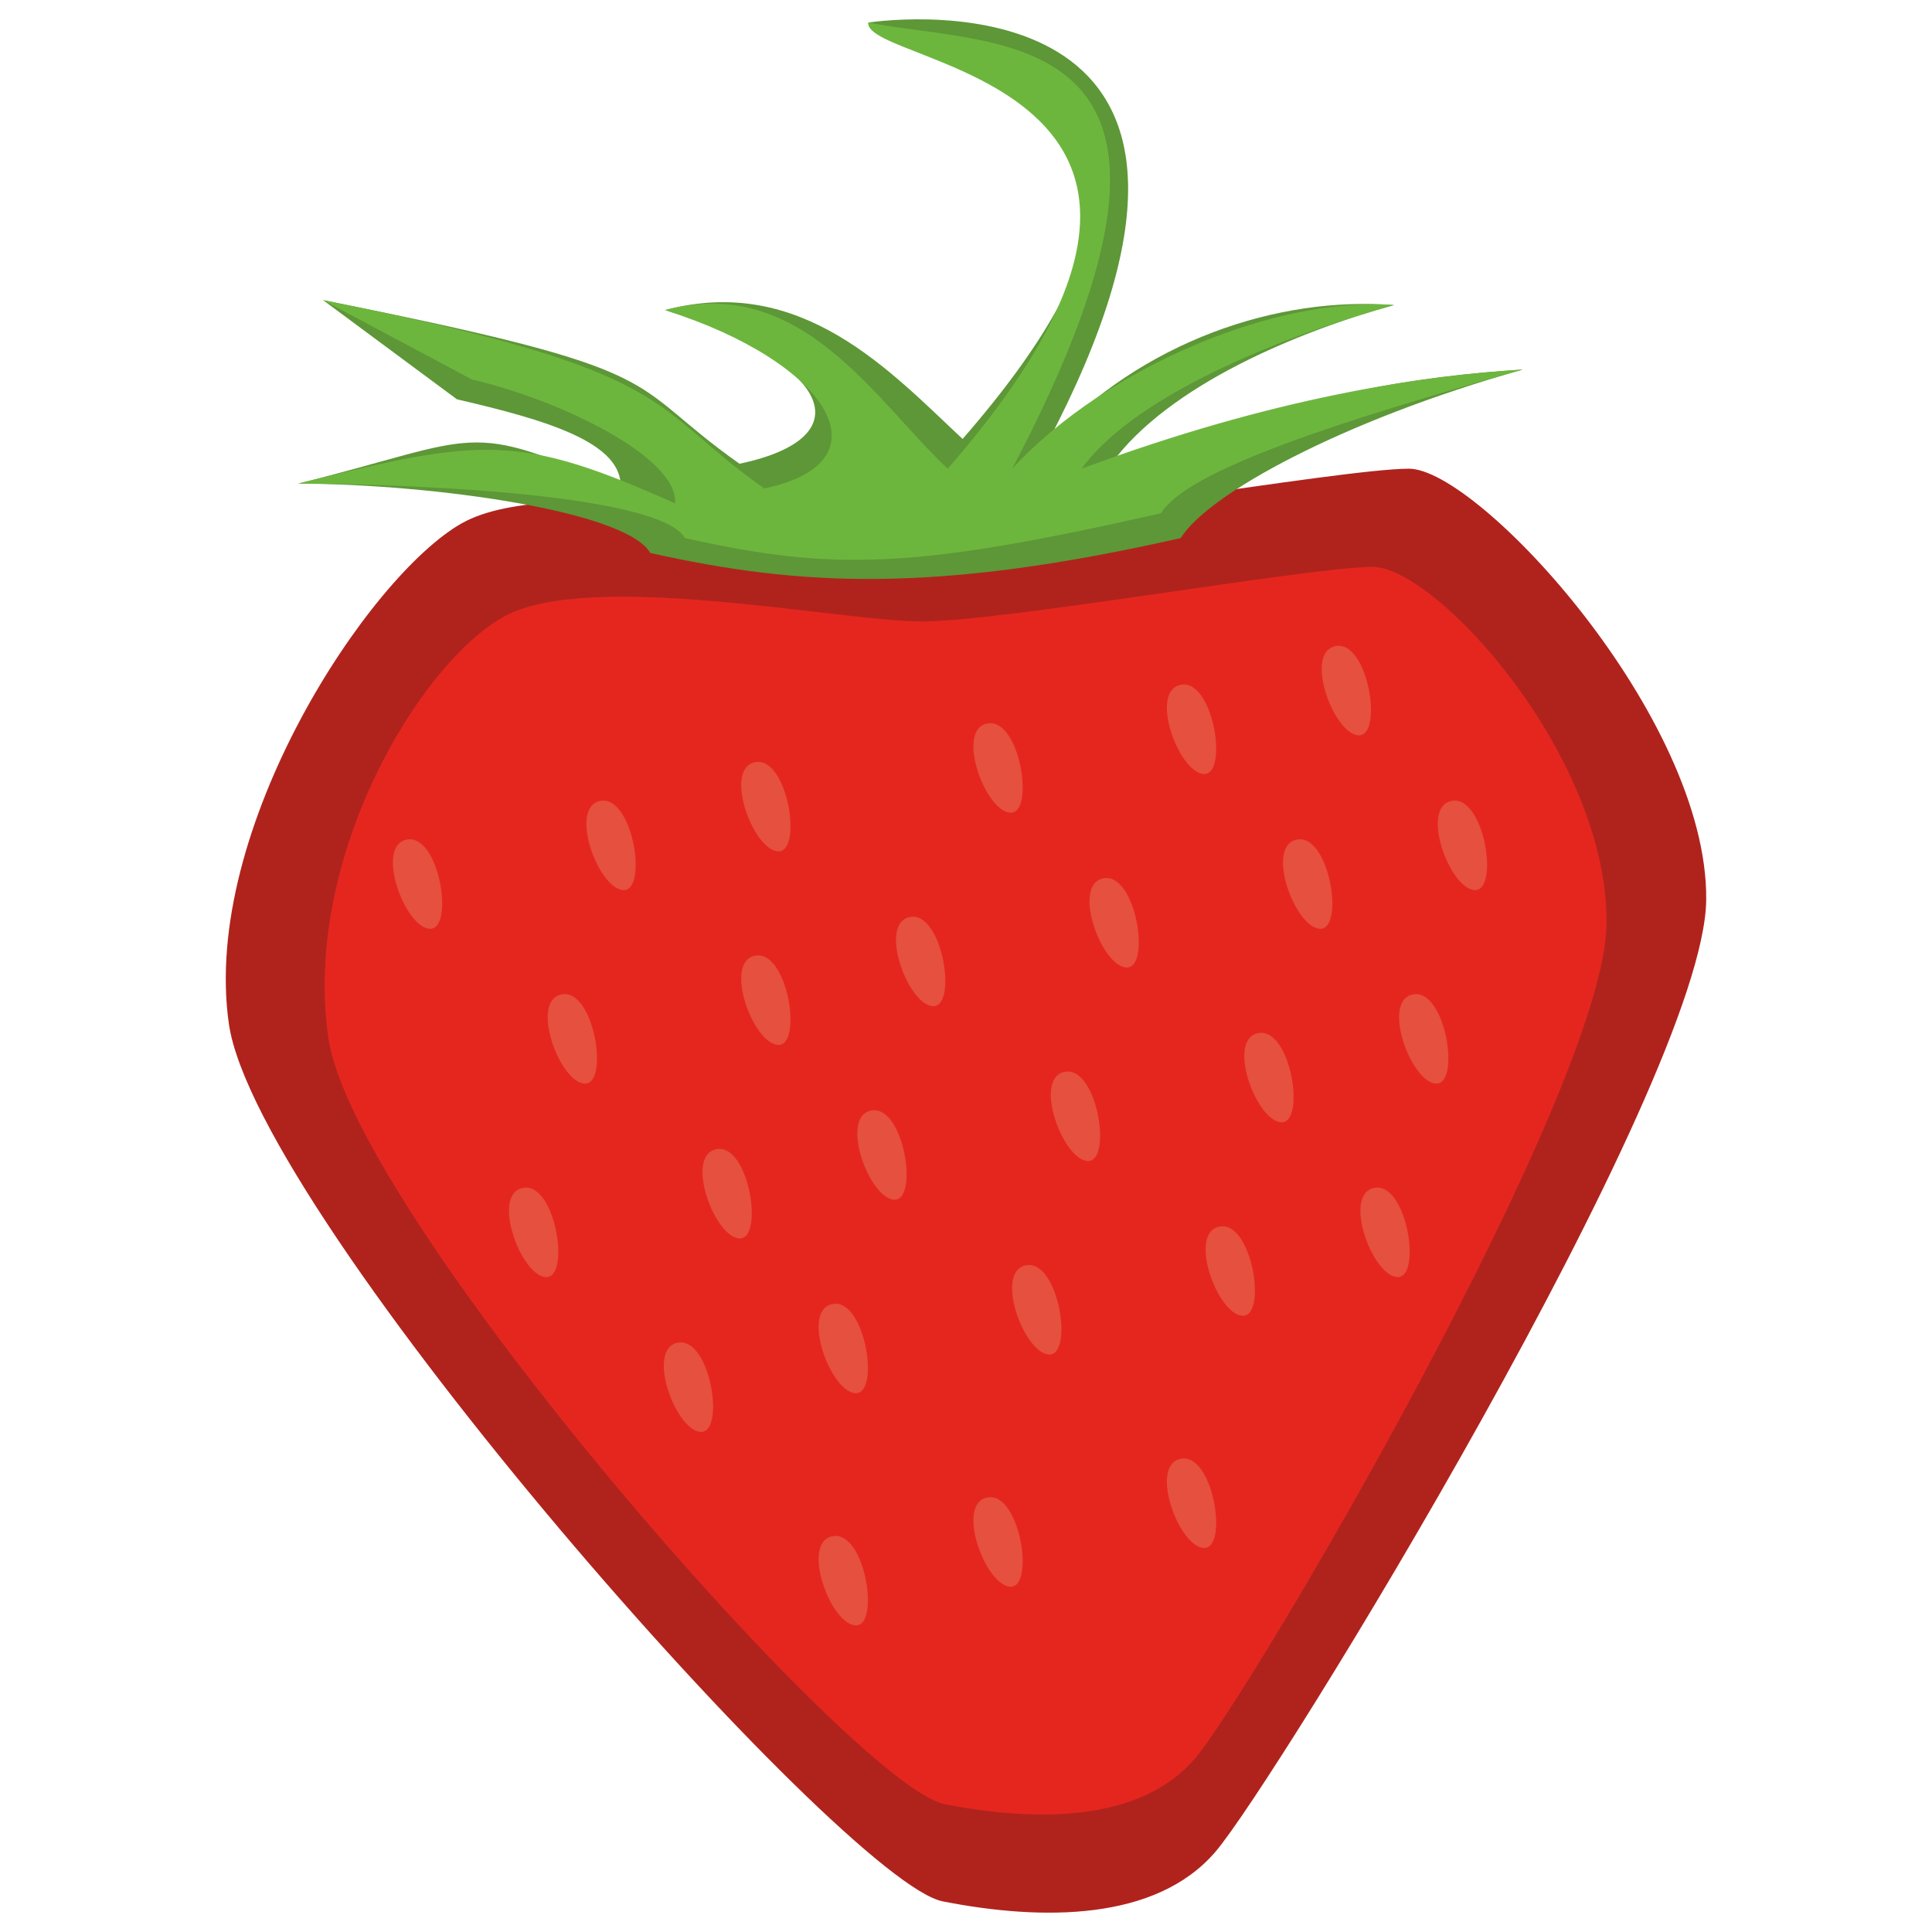
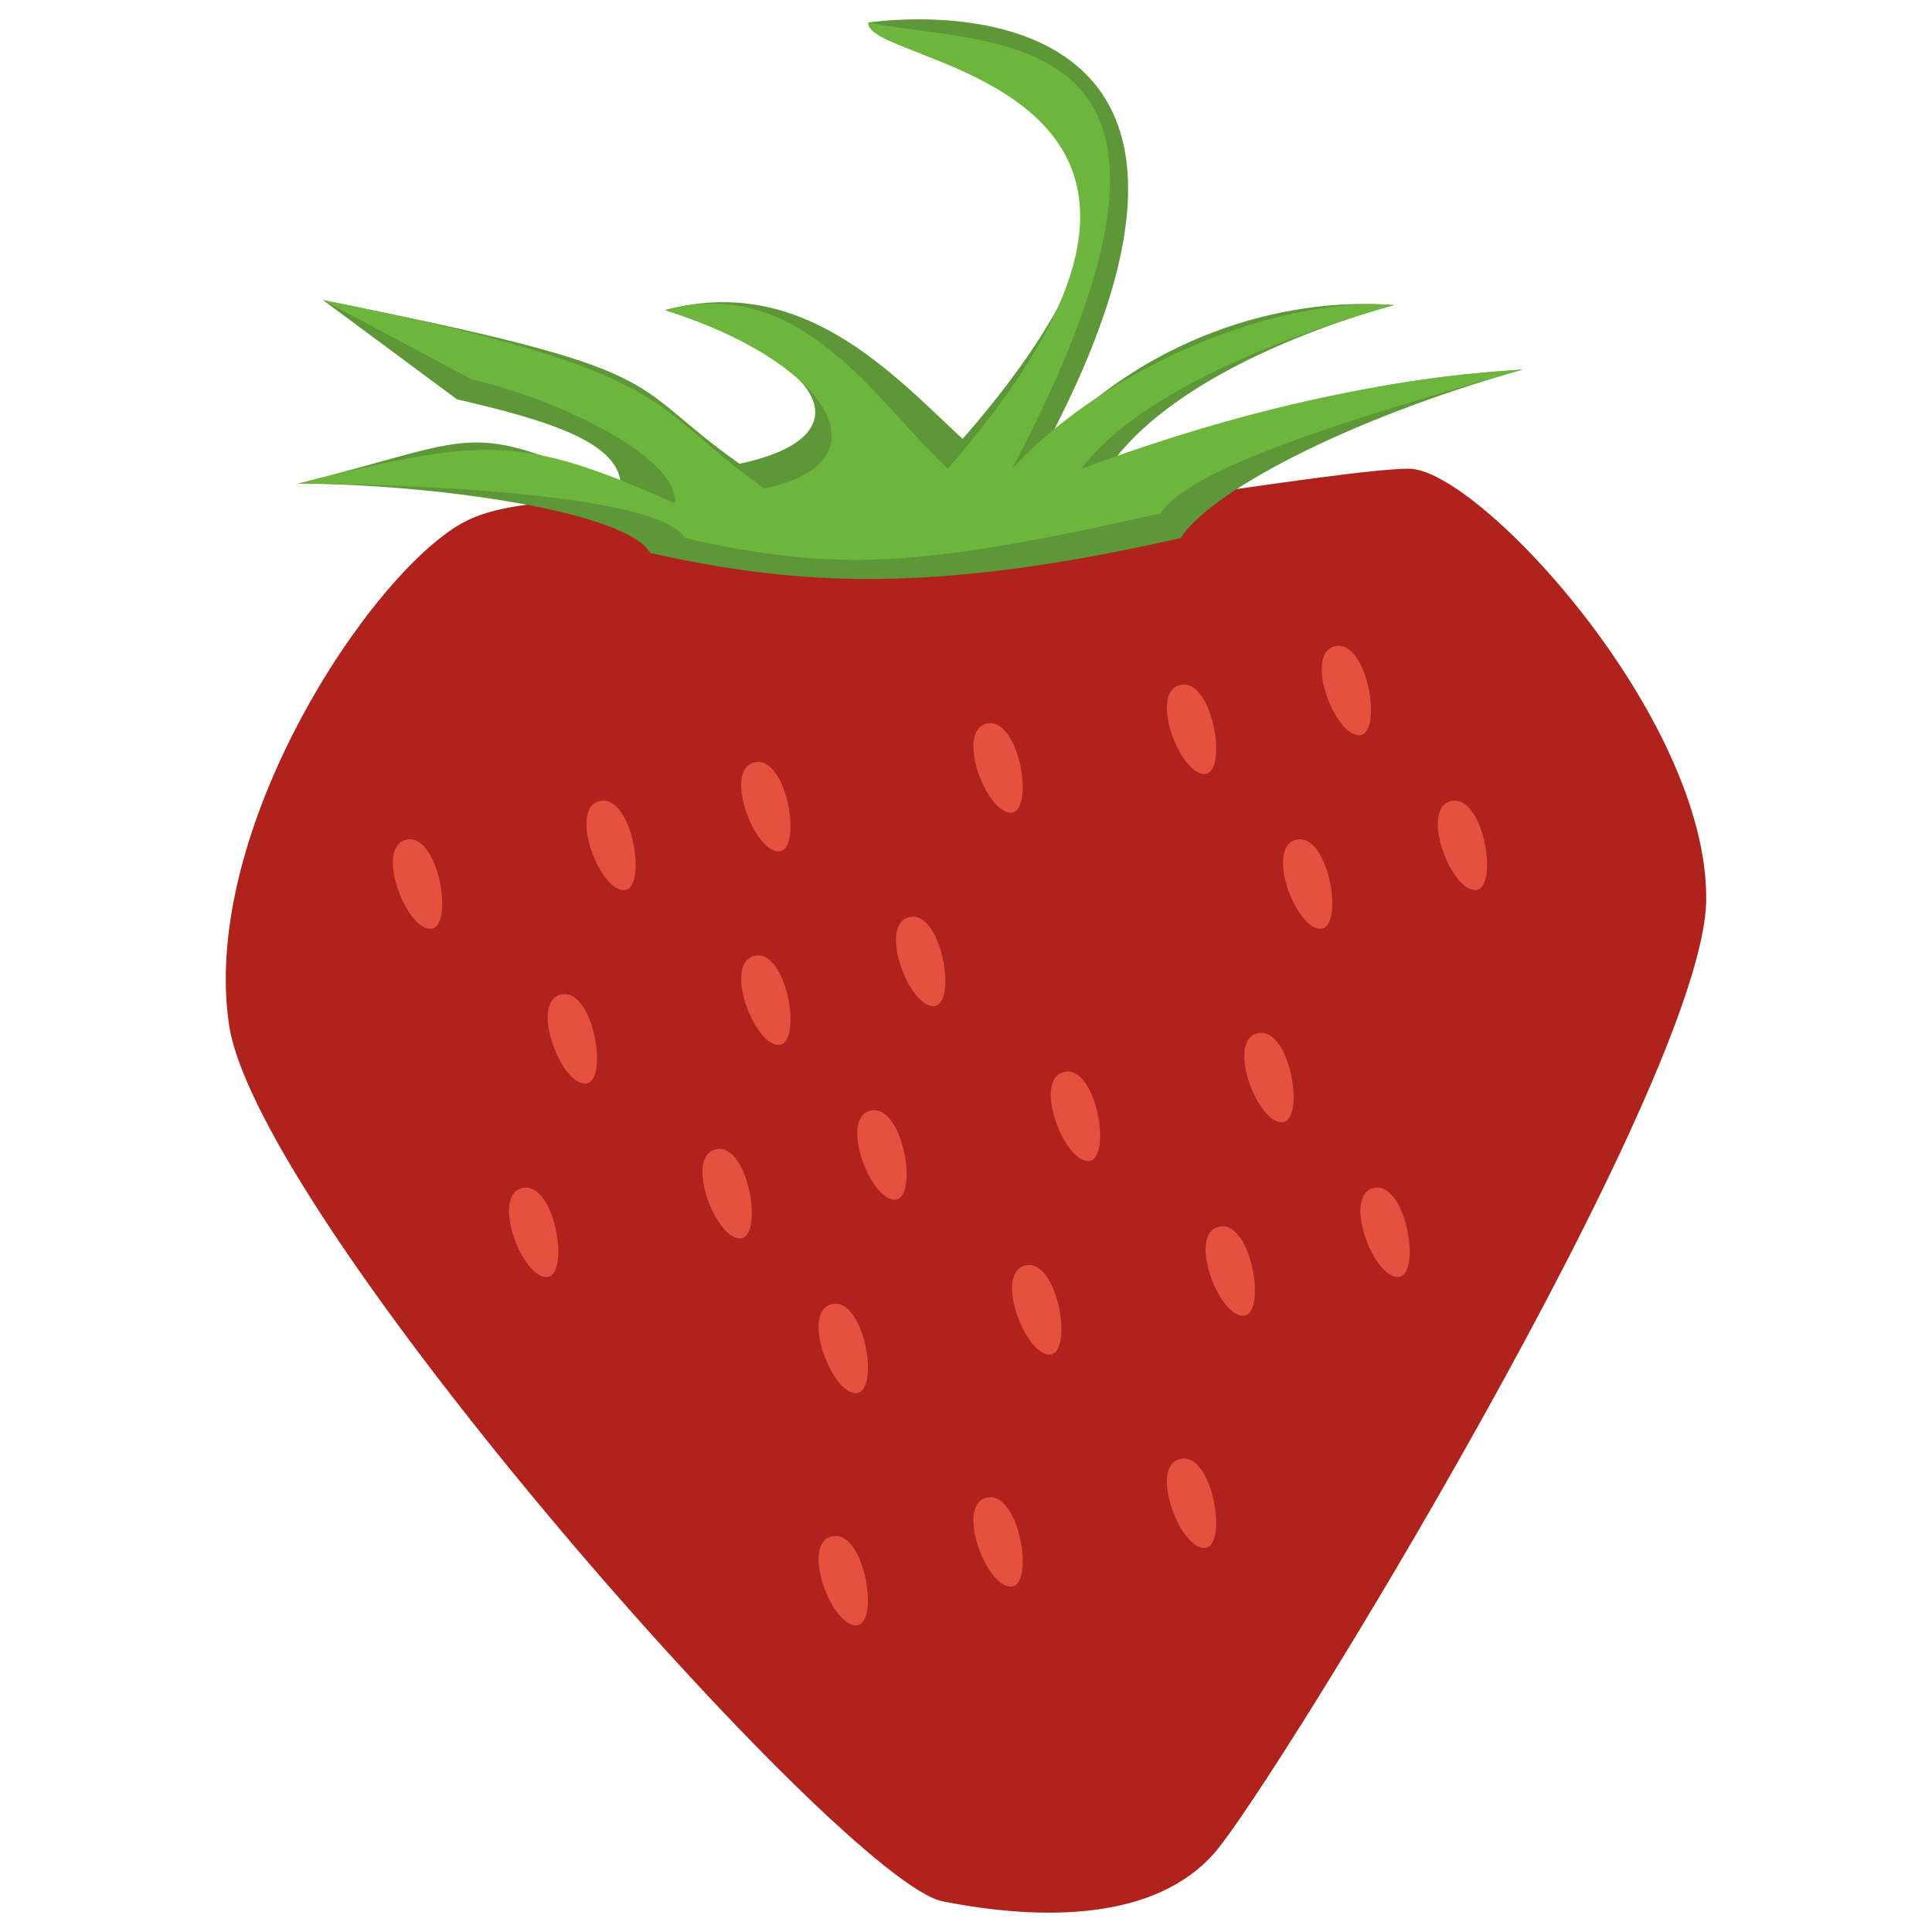
<svg xmlns="http://www.w3.org/2000/svg" xmlns:ns1="http://www.inkscape.org/namespaces/inkscape" xmlns:ns2="http://sodipodi.sourceforge.net/DTD/sodipodi-0.dtd" xmlns:ns3="http://www.openswatchbook.org/uri/2009/osb" id="svg2" version="1.1" ns1:version="0.92.1 r15371" width="100" height="100" ns2:docname="strawberry.svg">
  <ns2:namedview pagecolor="#ffffff" bordercolor="#666666" borderopacity="1" objecttolerance="10" gridtolerance="10" guidetolerance="10" ns1:pageopacity="0" ns1:pageshadow="2" ns1:window-width="1884" ns1:window-height="1051" id="namedview4" showgrid="false" ns1:zoom="1.9516147" ns1:cx="249.52786" ns1:cy="34.488224" ns1:window-x="0" ns1:window-y="0" ns1:window-maximized="1" ns1:current-layer="layer1" ns1:snap-global="false" showguides="false" />
  <defs id="defs6">
    <linearGradient id="linearGradient4582" ns3:paint="gradient">
      <stop style="stop-color:#ff8c00;stop-opacity:1;" offset="0" id="stop4578" />
      <stop style="stop-color:#ff0300;stop-opacity:0" offset="1" id="stop4580" />
    </linearGradient>
  </defs>
  <g ns1:groupmode="layer" id="layer1" ns1:label="Layer 1">
    <path style="fill:#b0231d;fill-opacity:1;stroke:none;stroke-width:1.002px;stroke-linecap:butt;stroke-linejoin:miter;stroke-opacity:1" d="m 47.514,27.339 c -4.619,0 -18.801,-2.962 -23.607,-0.257 -4.806,2.705 -13.511,15.847 -12.06,25.916 1.451,10.069 31.804,44.405 36.95,45.417 5.146,1.013 11.034,1.026 14.113,-2.566 3.079,-3.592 25.298,-39.819 25.403,-49.266 0.105,-9.447 -11.796,-22.339 -15.396,-22.324 -3.6,0.016 -20.784,3.079 -25.403,3.079 z" id="path881" ns1:connector-curvature="0" ns2:nodetypes="zzzzzzzz" />
-     <path style="fill:#e5261f;fill-opacity:1;stroke:none;stroke-width:0.919px;stroke-linecap:butt;stroke-linejoin:miter;stroke-opacity:1" d="m 47.719,32.167 c -4.238,0 -17.252,-2.718 -21.662,-0.235 -4.41,2.482 -10.394,12.538 -9.063,21.778 1.331,9.239 27.181,38.743 31.902,39.672 4.722,0.929 10.124,0.942 12.95,-2.355 2.825,-3.296 21.211,-34.535 21.307,-43.204 0.096,-8.669 -8.821,-18.496 -12.124,-18.481 -3.304,0.014 -19.072,2.825 -23.31,2.825 z" id="path881-3" ns1:connector-curvature="0" ns2:nodetypes="zzzzzzzz" />
    <path style="fill:#5d9737;fill-opacity:1;stroke:none;stroke-width:1.002px;stroke-linecap:butt;stroke-linejoin:miter;stroke-opacity:1" d="m 33.658,28.622 c -1.231,-2.164 -11.184,-3.56 -18.218,-3.592 9.519,-2.377 8.595,-3.363 16.679,0.257 0.181,-2.398 -3.937,-3.567 -8.468,-4.619 L 16.723,15.535 c 18.646,3.727 15.369,4.101 21.554,8.468 6.5,-1.369 4.704,-5.217 -3.849,-7.954 7.071,-1.888 11.675,3.199 15.396,6.671 C 67.472,2.47 44.666,3.465 44.948,1.166 c 3.307,-0.462 21.524,-1.527 9.237,21.811 4.931,-5.329 11.957,-7.659 17.962,-7.185 -4.972,1.372 -11.665,4.151 -14.626,8.211 10.028,-3.717 16.001,-4.538 21.297,-4.875 -9.421,2.662 -16.315,6.468 -17.705,8.724 -12.775,2.887 -19.724,2.492 -27.456,0.77 z" id="path900-6" ns1:connector-curvature="0" ns2:nodetypes="ccccccccccccccc" />
    <path style="fill:#6db63e;fill-opacity:1;stroke:none;stroke-width:1.002px;stroke-linecap:butt;stroke-linejoin:miter;stroke-opacity:1" d="M 35.454,27.852 C 34.223,25.687 22.474,25.062 15.44,25.029 c 9.519,-2.377 11.417,-2.593 19.501,1.026 0.181,-2.398 -5.989,-5.363 -10.52,-6.415 l -7.698,-4.106 c 18.646,3.727 16.652,5.384 22.837,9.751 6.5,-1.369 3.421,-6.5 -5.132,-9.237 7.071,-1.888 10.905,4.739 14.626,8.211 C 66.702,4.009 44.666,3.465 44.948,1.166 51.591,2.5 64.676,0.922 52.389,24.259 c 4.931,-5.329 13.753,-8.942 19.758,-8.468 -4.972,1.372 -13.205,4.407 -16.166,8.468 10.028,-3.717 17.54,-4.794 22.837,-5.132 -9.421,2.662 -17.342,5.185 -18.731,7.441 -12.775,2.887 -16.902,3.005 -24.633,1.283 z" id="path900" ns1:connector-curvature="0" ns2:nodetypes="ccccccccccccccc" />
    <path style="fill:#e6503e;fill-opacity:1;stroke:none;stroke-width:1.002px;stroke-linecap:butt;stroke-linejoin:miter;stroke-opacity:1" d="m 75.16,41.451 c -1.68,0.284 -0.155,4.522 1.155,4.619 1.31,0.097 0.526,-4.903 -1.155,-4.619 z" id="path917" ns1:connector-curvature="0" ns2:nodetypes="zzz" />
    <path style="fill:#e6503e;fill-opacity:1;stroke:none;stroke-width:1.002px;stroke-linecap:butt;stroke-linejoin:miter;stroke-opacity:1" d="m 67.148,43.454 c -1.68,0.284 -0.155,4.522 1.155,4.619 1.31,0.097 0.526,-4.903 -1.155,-4.619 z" id="path917-7" ns1:connector-curvature="0" ns2:nodetypes="zzz" />
-     <path style="fill:#e6503e;fill-opacity:1;stroke:none;stroke-width:1.002px;stroke-linecap:butt;stroke-linejoin:miter;stroke-opacity:1" d="m 57.132,45.458 c -1.68,0.284 -0.155,4.522 1.155,4.619 1.31,0.097 0.526,-4.903 -1.155,-4.619 z" id="path917-7-5" ns1:connector-curvature="0" ns2:nodetypes="zzz" />
-     <path style="fill:#e6503e;fill-opacity:1;stroke:none;stroke-width:1.002px;stroke-linecap:butt;stroke-linejoin:miter;stroke-opacity:1" d="m 73.157,51.467 c -1.68,0.284 -0.155,4.522 1.155,4.619 1.31,0.097 0.526,-4.903 -1.155,-4.619 z" id="path917-3" ns1:connector-curvature="0" ns2:nodetypes="zzz" />
    <path style="fill:#e6503e;fill-opacity:1;stroke:none;stroke-width:1.002px;stroke-linecap:butt;stroke-linejoin:miter;stroke-opacity:1" d="m 65.145,53.47 c -1.68,0.284 -0.155,4.522 1.155,4.619 1.31,0.097 0.526,-4.903 -1.155,-4.619 z" id="path917-7-56" ns1:connector-curvature="0" ns2:nodetypes="zzz" />
    <path style="fill:#e6503e;fill-opacity:1;stroke:none;stroke-width:1.002px;stroke-linecap:butt;stroke-linejoin:miter;stroke-opacity:1" d="m 55.129,55.473 c -1.68,0.284 -0.155,4.522 1.155,4.619 1.31,0.097 0.526,-4.903 -1.155,-4.619 z" id="path917-7-5-2" ns1:connector-curvature="0" ns2:nodetypes="zzz" />
    <path style="fill:#e6503e;fill-opacity:1;stroke:none;stroke-width:1.002px;stroke-linecap:butt;stroke-linejoin:miter;stroke-opacity:1" d="m 71.154,61.482 c -1.68,0.284 -0.155,4.522 1.155,4.619 1.31,0.097 0.526,-4.903 -1.155,-4.619 z" id="path917-9" ns1:connector-curvature="0" ns2:nodetypes="zzz" />
    <path style="fill:#e6503e;fill-opacity:1;stroke:none;stroke-width:1.002px;stroke-linecap:butt;stroke-linejoin:miter;stroke-opacity:1" d="m 63.142,63.485 c -1.68,0.284 -0.155,4.522 1.155,4.619 1.31,0.097 0.526,-4.903 -1.155,-4.619 z" id="path917-7-1" ns1:connector-curvature="0" ns2:nodetypes="zzz" />
    <path style="fill:#e6503e;fill-opacity:1;stroke:none;stroke-width:1.002px;stroke-linecap:butt;stroke-linejoin:miter;stroke-opacity:1" d="m 53.126,65.489 c -1.68,0.284 -0.155,4.522 1.155,4.619 1.31,0.097 0.526,-4.903 -1.155,-4.619 z" id="path917-7-5-27" ns1:connector-curvature="0" ns2:nodetypes="zzz" />
    <path style="fill:#e6503e;fill-opacity:1;stroke:none;stroke-width:1.002px;stroke-linecap:butt;stroke-linejoin:miter;stroke-opacity:1" d="m 61.138,75.504 c -1.68,0.284 -0.155,4.522 1.155,4.619 1.31,0.097 0.526,-4.903 -1.155,-4.619 z" id="path917-7-1-9" ns1:connector-curvature="0" ns2:nodetypes="zzz" />
    <path style="fill:#e6503e;fill-opacity:1;stroke:none;stroke-width:1.002px;stroke-linecap:butt;stroke-linejoin:miter;stroke-opacity:1" d="m 51.123,77.507 c -1.68,0.284 -0.155,4.522 1.155,4.619 1.31,0.097 0.526,-4.903 -1.155,-4.619 z" id="path917-7-5-27-3" ns1:connector-curvature="0" ns2:nodetypes="zzz" />
    <path style="fill:#e6503e;fill-opacity:1;stroke:none;stroke-width:1.002px;stroke-linecap:butt;stroke-linejoin:miter;stroke-opacity:1" d="m 47.117,47.461 c -1.68,0.284 -0.155,4.522 1.155,4.619 1.31,0.097 0.526,-4.903 -1.155,-4.619 z" id="path917-6" ns1:connector-curvature="0" ns2:nodetypes="zzz" />
    <path style="fill:#e6503e;fill-opacity:1;stroke:none;stroke-width:1.002px;stroke-linecap:butt;stroke-linejoin:miter;stroke-opacity:1" d="m 39.104,49.464 c -1.68,0.284 -0.155,4.522 1.155,4.619 1.31,0.097 0.526,-4.903 -1.155,-4.619 z" id="path917-7-0" ns1:connector-curvature="0" ns2:nodetypes="zzz" />
    <path style="fill:#e6503e;fill-opacity:1;stroke:none;stroke-width:1.002px;stroke-linecap:butt;stroke-linejoin:miter;stroke-opacity:1" d="m 29.089,51.467 c -1.68,0.284 -0.155,4.522 1.155,4.619 1.31,0.097 0.526,-4.903 -1.155,-4.619 z" id="path917-7-5-6" ns1:connector-curvature="0" ns2:nodetypes="zzz" />
    <path style="fill:#e6503e;fill-opacity:1;stroke:none;stroke-width:1.002px;stroke-linecap:butt;stroke-linejoin:miter;stroke-opacity:1" d="m 45.114,57.476 c -1.68,0.284 -0.155,4.522 1.155,4.619 1.31,0.097 0.526,-4.903 -1.155,-4.619 z" id="path917-3-2" ns1:connector-curvature="0" ns2:nodetypes="zzz" />
    <path style="fill:#e6503e;fill-opacity:1;stroke:none;stroke-width:1.002px;stroke-linecap:butt;stroke-linejoin:miter;stroke-opacity:1" d="m 37.101,59.479 c -1.68,0.284 -0.155,4.522 1.155,4.619 1.31,0.097 0.526,-4.903 -1.155,-4.619 z" id="path917-7-56-6" ns1:connector-curvature="0" ns2:nodetypes="zzz" />
    <path style="fill:#e6503e;fill-opacity:1;stroke:none;stroke-width:1.002px;stroke-linecap:butt;stroke-linejoin:miter;stroke-opacity:1" d="m 27.086,61.482 c -1.68,0.284 -0.155,4.522 1.155,4.619 1.31,0.097 0.526,-4.903 -1.155,-4.619 z" id="path917-7-5-2-1" ns1:connector-curvature="0" ns2:nodetypes="zzz" />
    <path style="fill:#e6503e;fill-opacity:1;stroke:none;stroke-width:1.002px;stroke-linecap:butt;stroke-linejoin:miter;stroke-opacity:1" d="m 43.111,67.492 c -1.68,0.284 -0.155,4.522 1.155,4.619 1.31,0.097 0.526,-4.903 -1.155,-4.619 z" id="path917-9-8" ns1:connector-curvature="0" ns2:nodetypes="zzz" />
-     <path style="fill:#e6503e;fill-opacity:1;stroke:none;stroke-width:1.002px;stroke-linecap:butt;stroke-linejoin:miter;stroke-opacity:1" d="m 35.098,69.495 c -1.68,0.284 -0.155,4.522 1.155,4.619 1.31,0.097 0.526,-4.903 -1.155,-4.619 z" id="path917-7-1-7" ns1:connector-curvature="0" ns2:nodetypes="zzz" />
    <path style="fill:#e6503e;fill-opacity:1;stroke:none;stroke-width:1.002px;stroke-linecap:butt;stroke-linejoin:miter;stroke-opacity:1" d="m 43.111,79.51 c -1.68,0.284 -0.155,4.522 1.155,4.619 1.31,0.097 0.526,-4.903 -1.155,-4.619 z" id="path917-7-1-9-2" ns1:connector-curvature="0" ns2:nodetypes="zzz" />
    <path style="fill:#e6503e;fill-opacity:1;stroke:none;stroke-width:1.002px;stroke-linecap:butt;stroke-linejoin:miter;stroke-opacity:1" d="m 39.104,39.448 c -1.68,0.284 -0.155,4.522 1.155,4.619 1.31,0.097 0.526,-4.903 -1.155,-4.619 z" id="path917-0" ns1:connector-curvature="0" ns2:nodetypes="zzz" />
    <path style="fill:#e6503e;fill-opacity:1;stroke:none;stroke-width:1.002px;stroke-linecap:butt;stroke-linejoin:miter;stroke-opacity:1" d="m 31.092,41.451 c -1.68,0.284 -0.155,4.522 1.155,4.619 1.31,0.097 0.526,-4.903 -1.155,-4.619 z" id="path917-7-2" ns1:connector-curvature="0" ns2:nodetypes="zzz" />
    <path style="fill:#e6503e;fill-opacity:1;stroke:none;stroke-width:1.002px;stroke-linecap:butt;stroke-linejoin:miter;stroke-opacity:1" d="m 21.076,43.454 c -1.68,0.284 -0.155,4.522 1.155,4.619 1.31,0.097 0.526,-4.903 -1.155,-4.619 z" id="path917-7-5-3" ns1:connector-curvature="0" ns2:nodetypes="zzz" />
    <path style="fill:#e6503e;fill-opacity:1;stroke:none;stroke-width:1.002px;stroke-linecap:butt;stroke-linejoin:miter;stroke-opacity:1" d="m 69.151,33.439 c -1.68,0.284 -0.155,4.522 1.155,4.619 1.31,0.097 0.526,-4.903 -1.155,-4.619 z" id="path917-75" ns1:connector-curvature="0" ns2:nodetypes="zzz" />
    <path style="fill:#e6503e;fill-opacity:1;stroke:none;stroke-width:1.002px;stroke-linecap:butt;stroke-linejoin:miter;stroke-opacity:1" d="m 61.138,35.442 c -1.68,0.284 -0.155,4.522 1.155,4.619 1.31,0.097 0.526,-4.903 -1.155,-4.619 z" id="path917-7-9" ns1:connector-curvature="0" ns2:nodetypes="zzz" />
    <path style="fill:#e6503e;fill-opacity:1;stroke:none;stroke-width:1.002px;stroke-linecap:butt;stroke-linejoin:miter;stroke-opacity:1" d="m 51.123,37.445 c -1.68,0.284 -0.155,4.522 1.155,4.619 1.31,0.097 0.526,-4.903 -1.155,-4.619 z" id="path917-7-5-22" ns1:connector-curvature="0" ns2:nodetypes="zzz" />
  </g>
</svg>